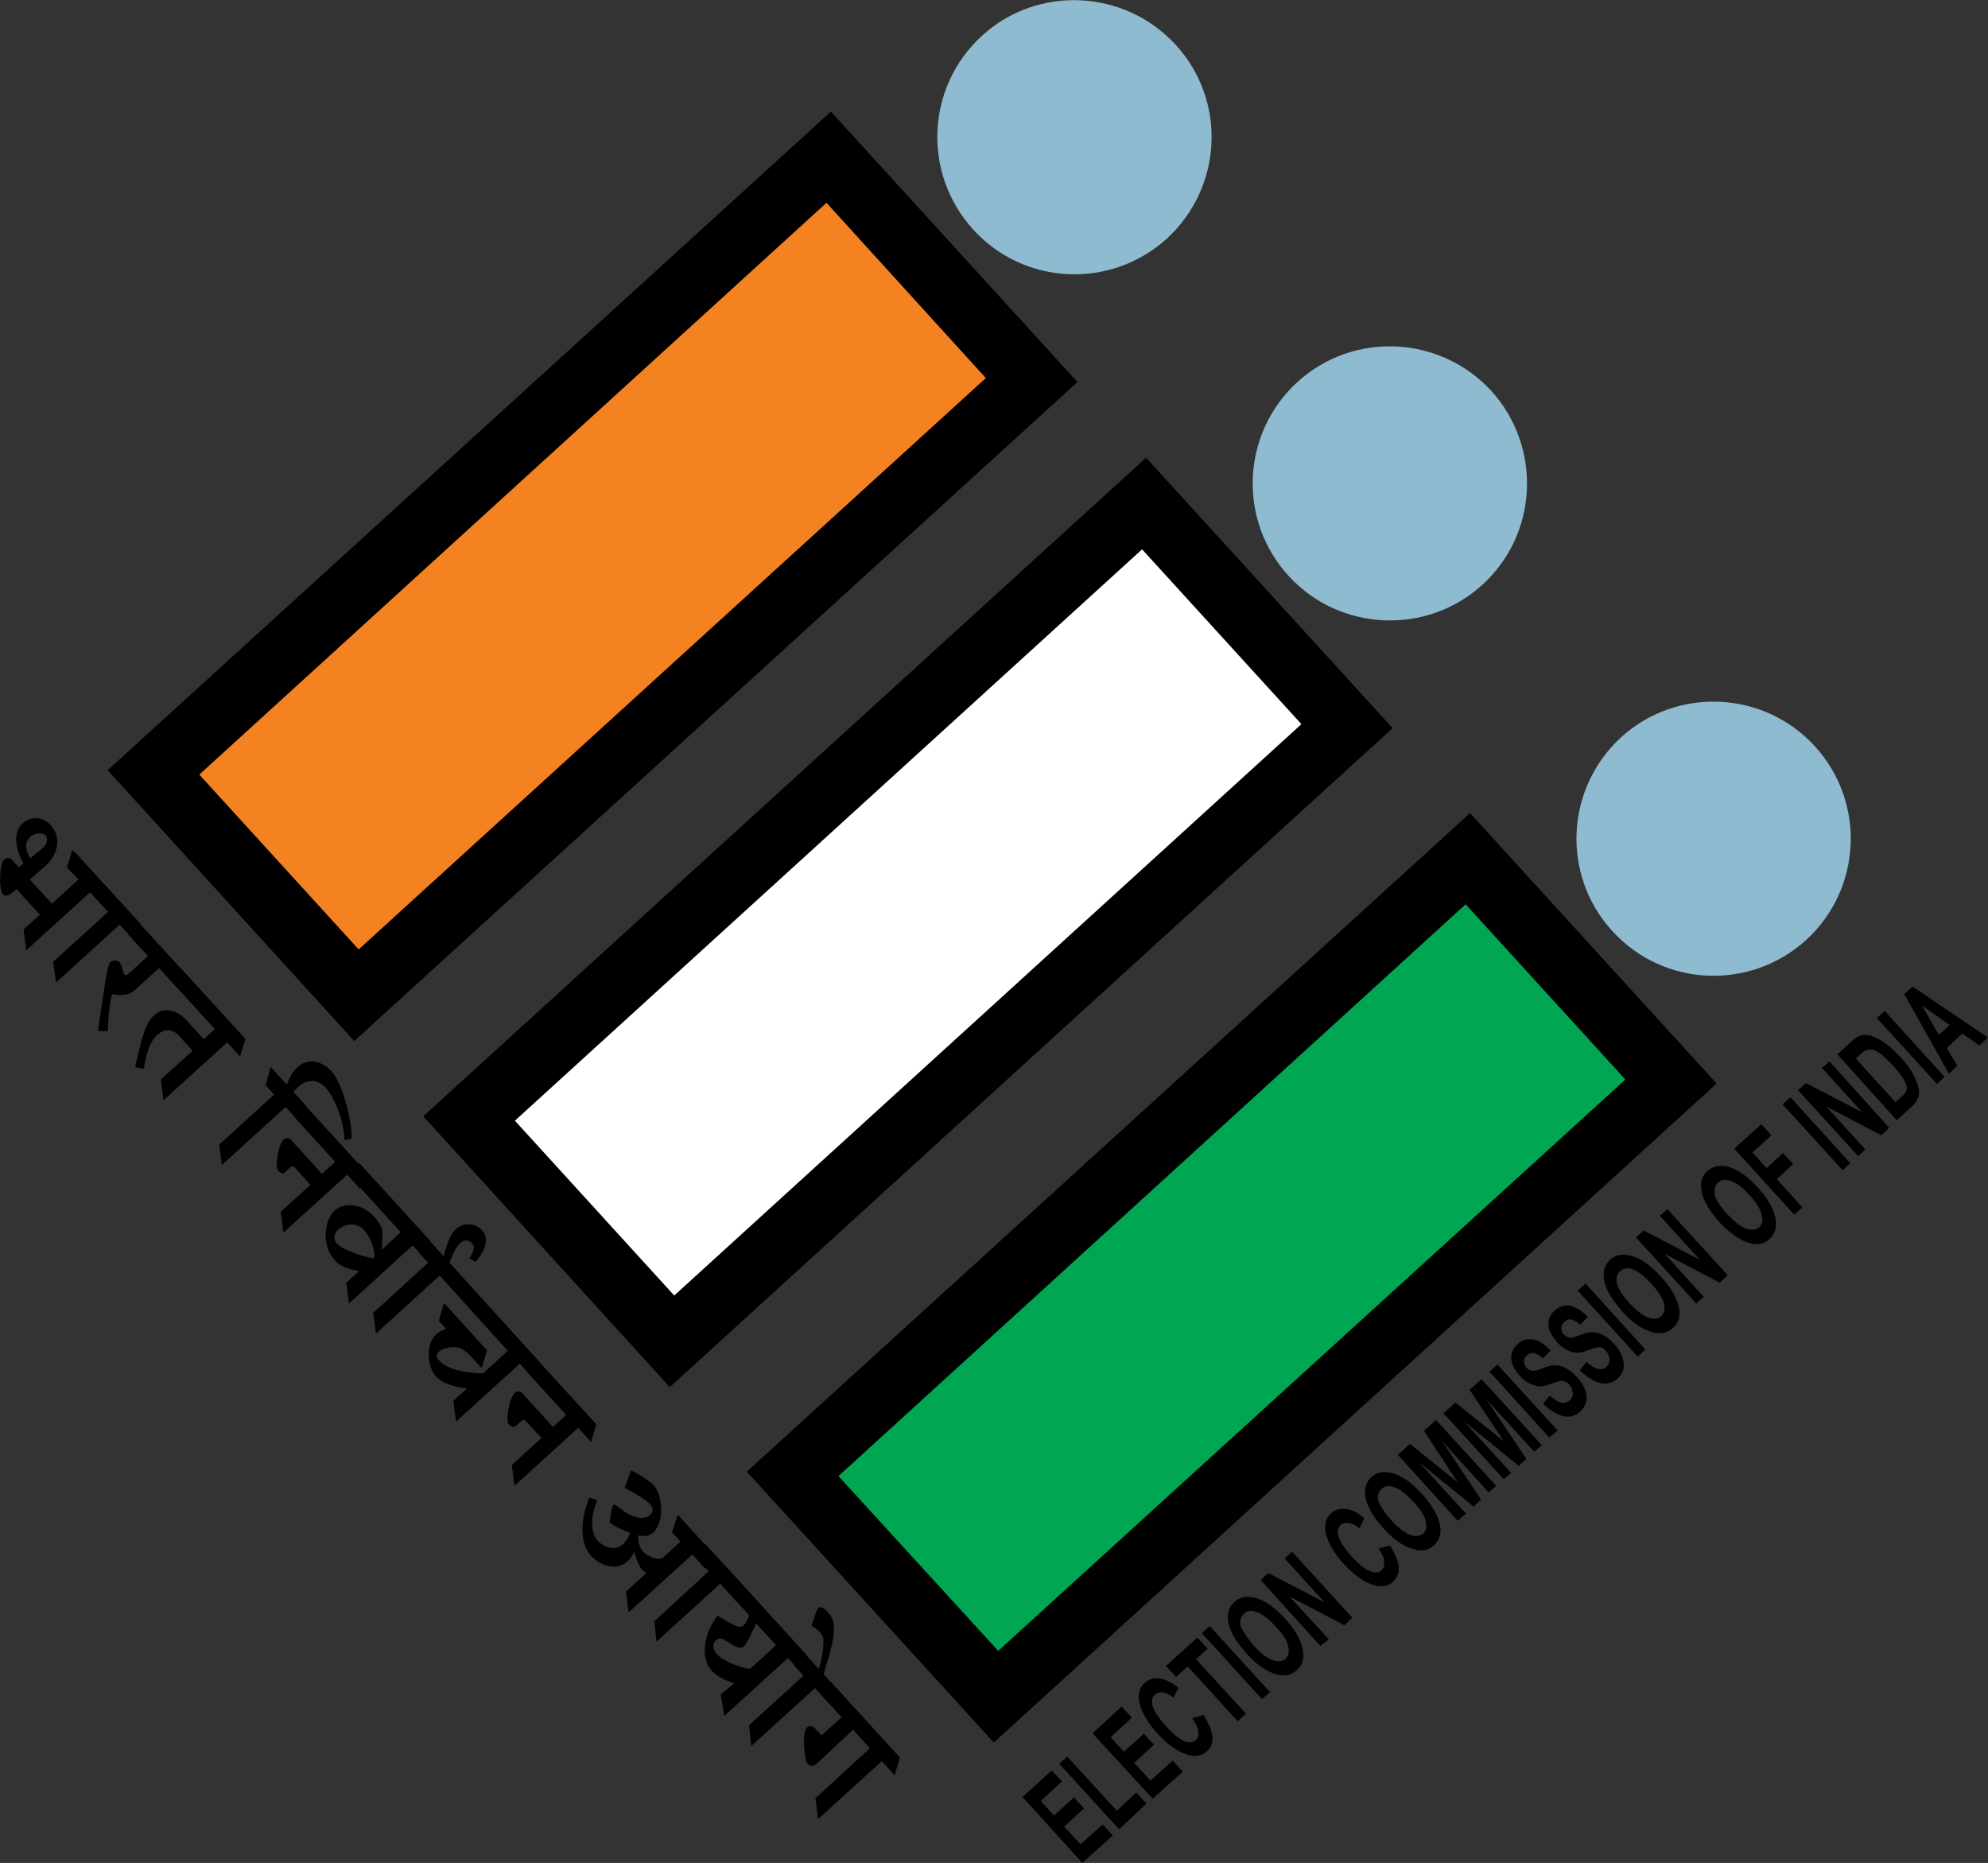
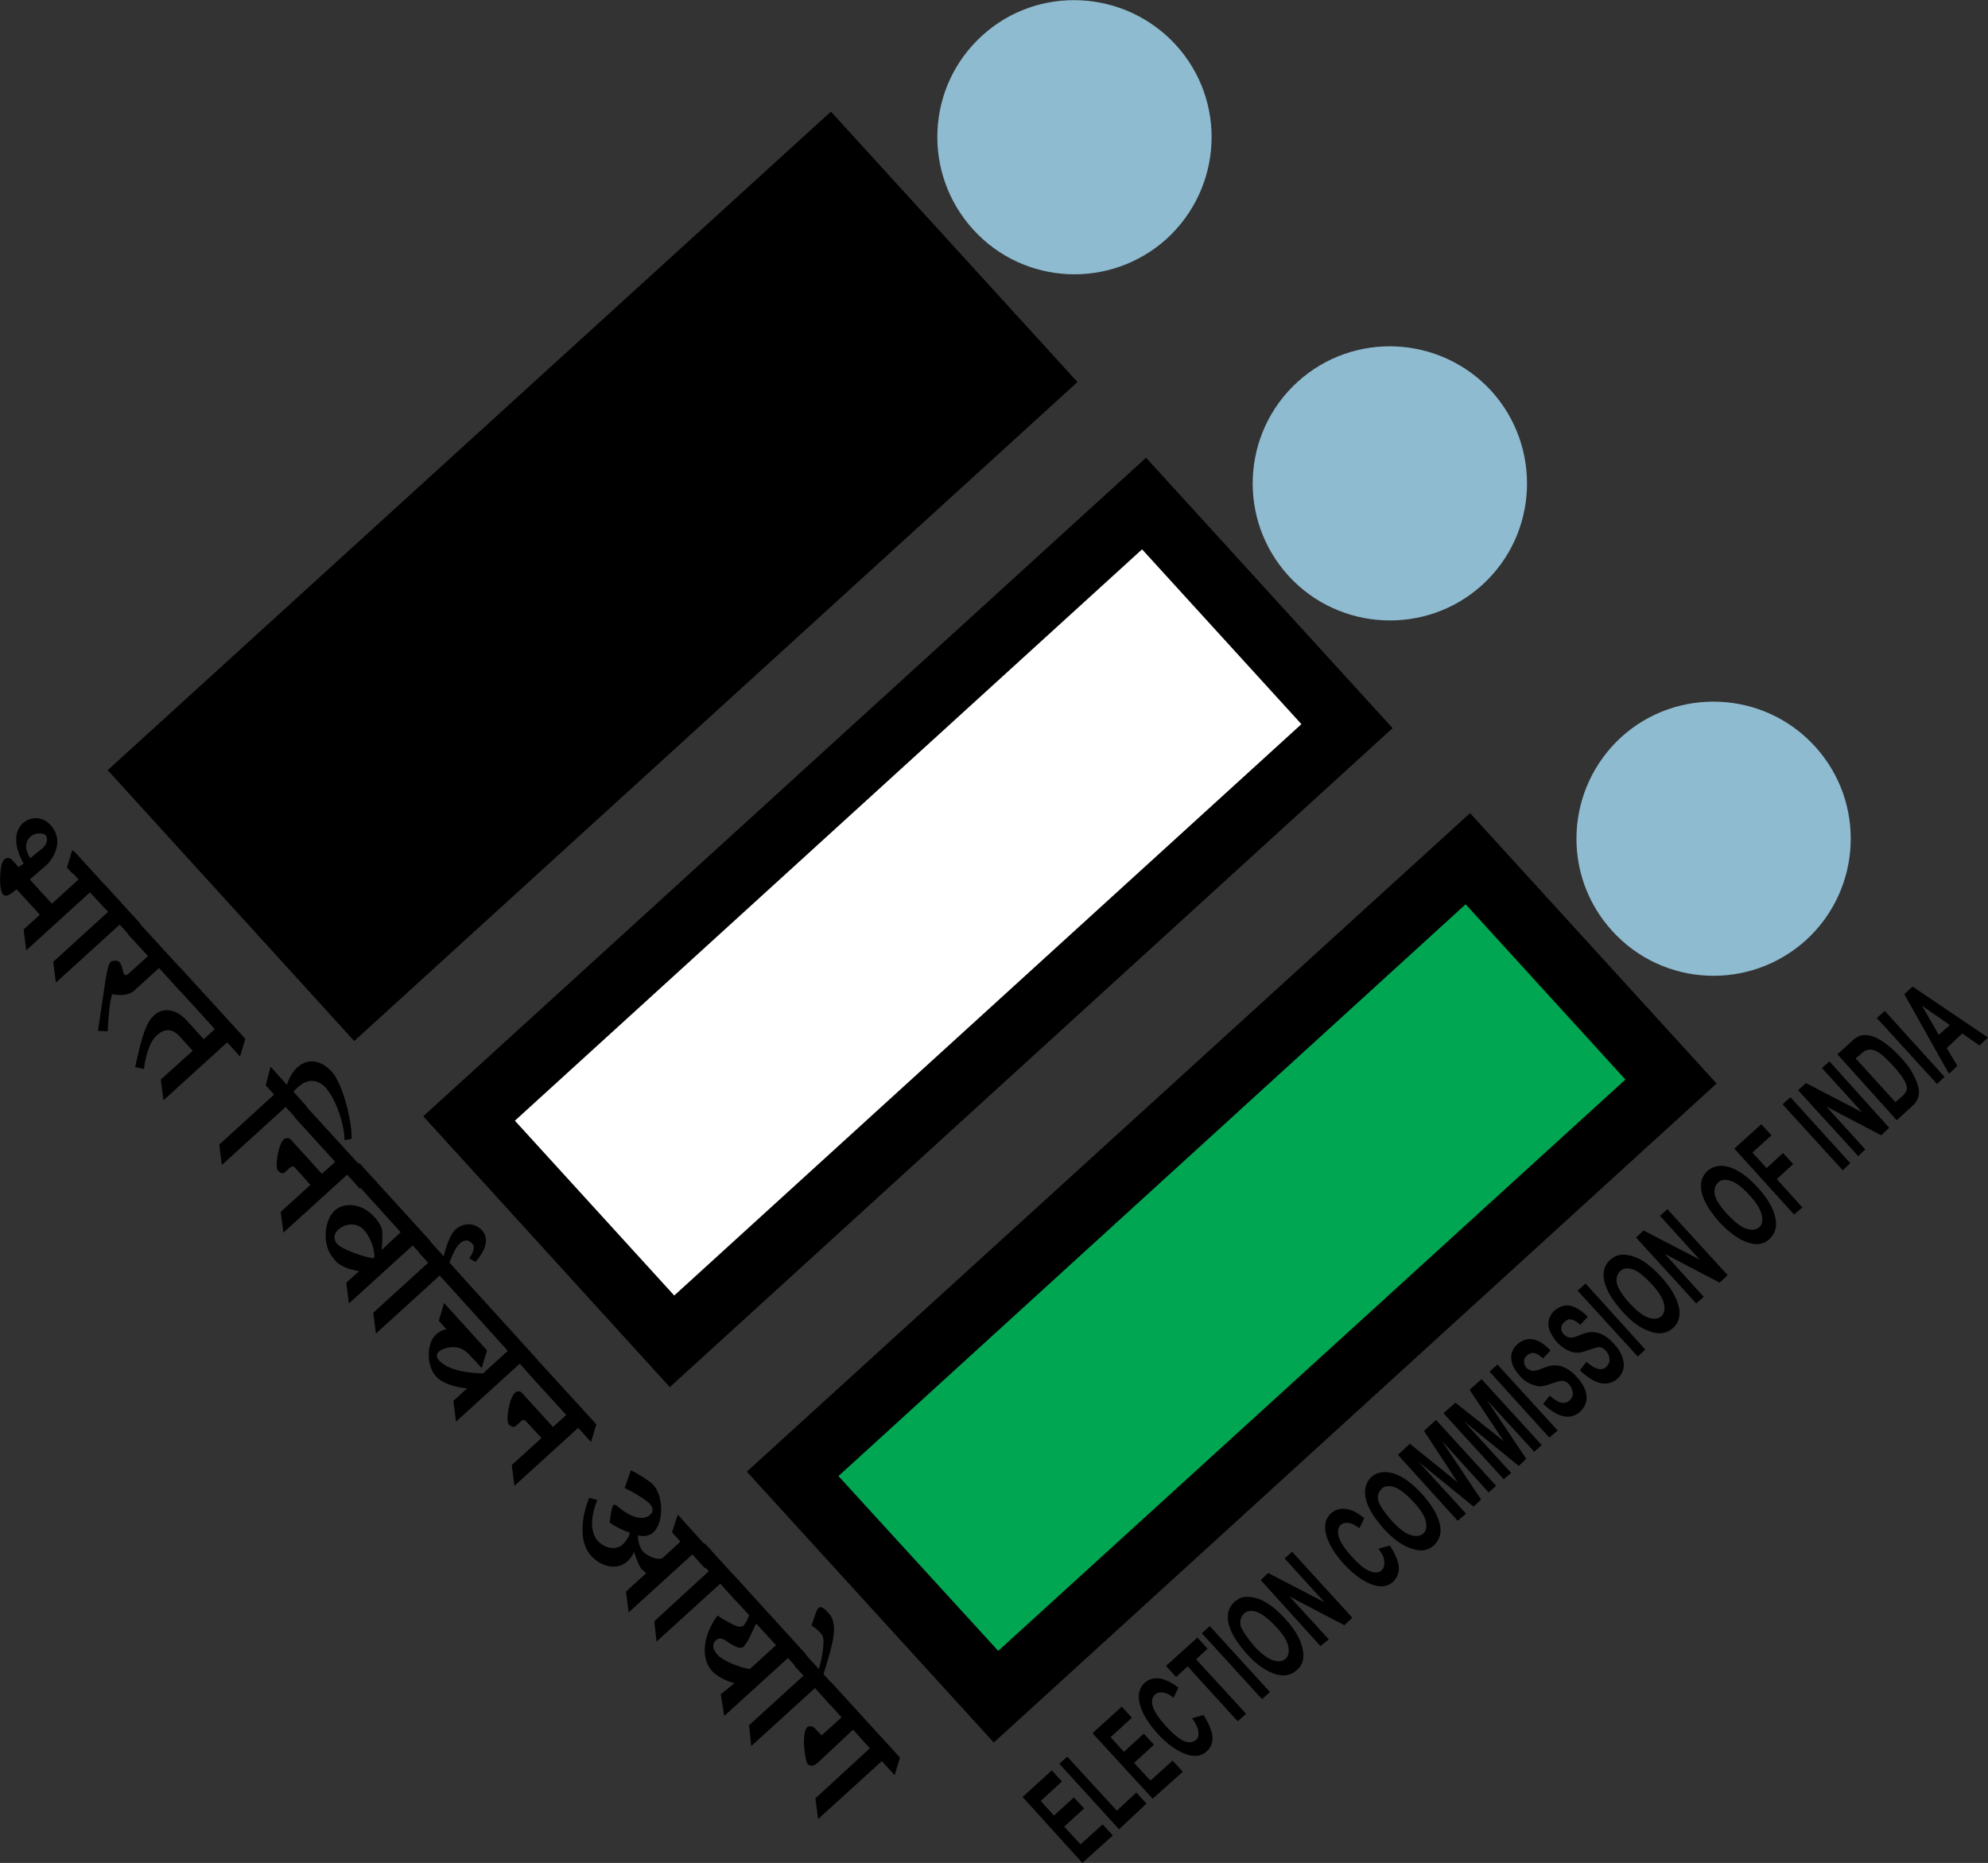
<svg xmlns="http://www.w3.org/2000/svg" version="1.1" id="Layer_1" x="0px" y="0px" style="enable-background:new 0 0 512 512;" xml:space="preserve" viewBox="31.17 46.18 449.15 420.93">
  <rect x="31.17" y="46.18" width="449.15" height="420.93" fill="#333333" stroke="none" />
  <style type="text/css">
	.st0{fill-rule:evenodd;clip-rule:evenodd;}
	.st1{fill-rule:evenodd;clip-rule:evenodd;fill:#F58220;}
	.st2{fill-rule:evenodd;clip-rule:evenodd;fill:#8EBBD0;}
	.st3{fill-rule:evenodd;clip-rule:evenodd;fill:#FFFFFF;}
	.st4{fill-rule:evenodd;clip-rule:evenodd;fill:#00A651;}
</style>
  <g>
    <polygon class="st0" points="218.9,71.4 274.6,132.5 111.2,281.4 55.5,220.2 218.9,71.4  " />
-     <polygon class="st1" points="217.9,92 253.9,131.6 112.2,260.7 76.2,221.2 217.9,92  " />
    <path class="st2" d="M296.8,56.3c11.6,12.7,10.6,32.2-2,43.8c-12.7,11.5-32.3,10.6-43.8-2.1c-11.5-12.7-10.6-32.3,2.1-43.8   C265.6,42.8,285.2,43.7,296.8,56.3L296.8,56.3z" />
    <polygon class="st0" points="290.1,149.6 345.8,210.7 182.5,359.6 126.8,298.4 290.1,149.6  " />
    <polygon class="st3" points="289.2,170.3 325.2,209.8 183.5,338.9 147.5,299.4 289.2,170.3  " />
    <path class="st2" d="M368.1,134.5c11.5,12.7,10.6,32.3-2,43.8c-12.6,11.5-32.3,10.6-43.8-2c-11.6-12.7-10.6-32.3,2-43.8   C336.9,121,356.5,121.9,368.1,134.5L368.1,134.5z" />
    <polygon class="st0" points="363.3,229.9 419,291 255.7,439.9 199.9,378.7 363.3,229.9  " />
    <polygon class="st4" points="362.3,250.5 398.4,290.1 256.7,419.2 220.6,379.7 362.3,250.5  " />
    <path class="st2" d="M441.2,214.8c11.6,12.7,10.6,32.3-2,43.8c-12.7,11.5-32.3,10.6-43.8-2.1c-11.5-12.6-10.6-32.2,2.1-43.8   C410.1,201.3,429.7,202.2,441.2,214.8L441.2,214.8z" />
    <path d="M275.7,467.1l-13.5-14.9l6.6-6l2.3,2.5l-4.8,4.4l3,3.3l4.5-4.1l2.3,2.5l-4.5,4.1l3.7,4l5-4.5l2.3,2.5L275.7,467.1   L275.7,467.1z M284,459.5l-13.5-14.8l1.8-1.6l11.2,12.2l4.4-4.1l2.3,2.5L284,459.5L284,459.5z M291.6,452.6L278,437.8l6.6-6   l2.3,2.5l-4.8,4.4l3,3.3l4.5-4.1l2.3,2.5l-4.5,4.1l3.7,4l5-4.5l2.3,2.5L291.6,452.6L291.6,452.6z M300.5,434.4l2.6-0.7   c1.2,1.9,1.9,3.6,2,4.9c0.1,1.3-0.3,2.4-1.3,3.3c-1.2,1.1-2.7,1.3-4.5,0.7c-2.1-0.7-4.3-2.2-6.5-4.6c-2.3-2.5-3.7-4.9-4.2-7.1   c-0.4-1.9,0-3.4,1.2-4.5c1-0.9,2.3-1.2,3.8-0.9c1.1,0.3,2.4,0.9,3.8,2l-1.1,2.3c-0.8-0.7-1.6-1.1-2.4-1.2c-0.7-0.1-1.3,0-1.8,0.5   c-0.7,0.6-0.8,1.5-0.5,2.6c0.3,1.1,1.3,2.6,2.9,4.4c1.7,1.9,3.1,3,4.2,3.5c1.1,0.4,2,0.3,2.7-0.3c0.5-0.4,0.6-1.1,0.5-1.9   C301.9,436.7,301.4,435.7,300.5,434.4L300.5,434.4z M310.8,435.1l-11.3-12.4l-2.6,2.4l-2.3-2.5l7.1-6.4l2.3,2.5l-2.6,2.4l11.3,12.3   L310.8,435.1L310.8,435.1z M316.3,430.1l-13.6-14.9l1.8-1.6l13.6,14.9L316.3,430.1L316.3,430.1z M312.8,419.8   c-1.6-1.8-2.7-3.4-3.4-4.9c-0.7-1.5-0.9-2.8-0.8-3.9c0.1-1.1,0.6-2.1,1.5-2.9c1.3-1.2,2.9-1.4,5-0.8c2,0.6,4.1,2.1,6.4,4.6   c2.3,2.5,3.6,4.8,4,7c0.4,1.9,0,3.5-1.3,4.6c-1.3,1.2-2.8,1.5-4.7,1C317.2,423.8,315,422.3,312.8,419.8L312.8,419.8z M314.5,418.1   c1.6,1.7,3,2.8,4.2,3.2c1.2,0.4,2.2,0.3,2.9-0.3c0.7-0.7,0.9-1.6,0.6-2.9c-0.3-1.3-1.2-2.8-2.9-4.5c-1.6-1.7-3-2.8-4.2-3.2   c-1.2-0.4-2.2-0.3-2.9,0.4c-0.7,0.7-1,1.7-0.7,2.9C312,414.8,313,416.3,314.5,418.1L314.5,418.1z M329.5,418.1L316,403.2l1.7-1.6   l12.7,6.6l-9-9.9l1.7-1.5l13.6,14.9l-1.8,1.7l-12.4-6.5l8.9,9.7L329.5,418.1L329.5,418.1z M342.6,396.1l2.6-0.7   c1.2,1.9,1.9,3.5,2,4.9c0.1,1.3-0.4,2.4-1.3,3.3c-1.1,1-2.6,1.3-4.5,0.7c-2.1-0.7-4.2-2.2-6.5-4.6c-2.3-2.5-3.7-4.9-4.2-7.1   c-0.4-1.9,0-3.4,1.2-4.5c1-0.9,2.3-1.2,3.8-0.9c1.1,0.2,2.3,0.9,3.7,2l-1.1,2.3c-0.9-0.7-1.6-1.1-2.4-1.2c-0.7-0.1-1.3,0-1.8,0.4   c-0.6,0.6-0.8,1.5-0.5,2.6c0.3,1.2,1.3,2.7,2.9,4.5c1.7,1.9,3.1,3,4.2,3.4c1.1,0.4,2,0.4,2.6-0.2c0.5-0.5,0.7-1.1,0.6-1.9   C344,398.4,343.5,397.3,342.6,396.1L342.6,396.1z M343.8,391.6c-1.6-1.8-2.7-3.4-3.4-4.9c-0.7-1.5-0.9-2.8-0.8-3.9   c0.1-1.1,0.6-2.1,1.4-2.9c1.3-1.1,2.9-1.4,5-0.8c2,0.6,4.1,2.1,6.4,4.6c2.3,2.5,3.6,4.8,4.1,7c0.4,1.9-0.1,3.4-1.3,4.6   c-1.3,1.2-2.9,1.5-4.7,0.9C348.2,395.6,346,394,343.8,391.6L343.8,391.6z M345.6,389.8c1.6,1.7,3,2.8,4.2,3.2   c1.2,0.4,2.2,0.3,2.9-0.3c0.7-0.6,0.9-1.6,0.6-2.8c-0.3-1.3-1.3-2.8-2.9-4.5c-1.6-1.7-3-2.8-4.2-3.2c-1.2-0.4-2.2-0.3-2.9,0.4   c-0.7,0.7-1,1.6-0.7,2.8C343,386.5,344,388,345.6,389.8L345.6,389.8z M360.5,389.8L347,374.9l2.7-2.5l10.8,8.7l-7.6-11.6l2.7-2.5   l13.6,14.9l-1.7,1.5l-10.6-11.7l8.9,13.3l-1.7,1.6l-12.4-10.1l10.7,11.7L360.5,389.8L360.5,389.8z M370.9,380.4l-13.6-14.9l2.7-2.4   l10.9,8.7l-7.7-11.6l2.7-2.4l13.6,14.9l-1.7,1.5l-10.7-11.7l8.9,13.3l-1.7,1.6l-12.4-10.1l10.7,11.7L370.9,380.4L370.9,380.4z    M381.2,371l-13.5-14.9l1.8-1.6l13.6,14.9L381.2,371L381.2,371z M379.8,363.4l1.5-1.9c1.9,1.8,3.4,2.1,4.5,1.1   c0.5-0.5,0.8-1.1,0.7-1.7c-0.1-0.7-0.3-1.3-0.8-1.9c-0.3-0.3-0.6-0.6-1-0.7c-0.3-0.1-0.7-0.2-1-0.1c-0.4,0.1-1.1,0.3-2.3,0.7   c-1.1,0.4-1.9,0.6-2.6,0.5c-0.7-0.1-1.4-0.3-2.2-0.7c-0.8-0.4-1.5-1-2.1-1.7c-0.7-0.8-1.3-1.7-1.6-2.5c-0.3-0.9-0.4-1.7-0.2-2.5   c0.2-0.8,0.6-1.5,1.3-2.1c1-0.9,2.2-1.3,3.5-1.1c1.3,0.2,2.6,1.1,4,2.5l-1.7,1.8c-0.8-0.7-1.5-1.1-2-1.2c-0.6-0.1-1.1,0.1-1.6,0.5   c-0.5,0.4-0.7,0.9-0.7,1.4c0,0.5,0.2,1,0.5,1.4c0.4,0.4,0.8,0.6,1.3,0.7c0.5,0.1,1.3-0.1,2.5-0.6c1.2-0.5,2.2-0.7,3-0.6   c0.8,0,1.6,0.3,2.3,0.7c0.8,0.4,1.6,1.1,2.4,2c1.2,1.3,1.9,2.6,2.1,4c0.2,1.4-0.3,2.7-1.5,3.8C385.9,367.1,383.2,366.5,379.8,363.4   L379.8,363.4z M388.1,355.8l1.5-1.9c1.9,1.7,3.5,2.1,4.5,1.1c0.5-0.5,0.8-1.1,0.7-1.7c0-0.7-0.3-1.3-0.8-1.9   c-0.3-0.3-0.6-0.6-0.9-0.7c-0.4-0.1-0.7-0.2-1-0.1c-0.4,0.1-1.1,0.3-2.3,0.7c-1,0.4-1.9,0.6-2.6,0.5c-0.7,0-1.4-0.3-2.2-0.7   c-0.8-0.4-1.4-1-2.1-1.7c-0.7-0.8-1.2-1.7-1.6-2.5c-0.3-0.9-0.4-1.8-0.2-2.5c0.2-0.7,0.6-1.5,1.3-2.1c1-0.9,2.2-1.3,3.5-1.1   c1.3,0.3,2.6,1.1,4,2.5l-1.7,1.8c-0.8-0.7-1.5-1.1-2.1-1.2c-0.5-0.1-1,0.1-1.5,0.6c-0.5,0.4-0.7,0.9-0.7,1.4c0,0.5,0.2,1,0.6,1.4   c0.4,0.4,0.8,0.6,1.3,0.7c0.5,0.1,1.3-0.1,2.4-0.6c1.2-0.5,2.2-0.7,3-0.6c0.8,0,1.6,0.3,2.3,0.7c0.8,0.4,1.6,1.1,2.4,2   c1.2,1.3,1.9,2.7,2.1,4.1c0.2,1.4-0.3,2.7-1.5,3.8C394.2,359.6,391.5,359,388.1,355.8L388.1,355.8z M401.2,352.7l-13.6-14.9   l1.8-1.6l13.5,14.9L401.2,352.7L401.2,352.7z M397.7,342.5c-1.6-1.8-2.7-3.4-3.4-4.9c-0.7-1.5-0.9-2.8-0.8-3.9   c0.1-1.1,0.6-2.1,1.5-2.9c1.3-1.2,2.9-1.4,5-0.8c2,0.6,4.1,2.1,6.4,4.6c2.3,2.5,3.6,4.8,4.1,7c0.4,1.9-0.1,3.5-1.3,4.6   c-1.3,1.2-2.9,1.5-4.7,1C402.1,346.5,399.9,345,397.7,342.5L397.7,342.5z M399.4,340.7c1.6,1.7,3,2.8,4.2,3.2   c1.2,0.4,2.2,0.3,2.9-0.3c0.7-0.7,0.9-1.6,0.6-2.9c-0.3-1.3-1.3-2.8-2.9-4.5c-1.6-1.7-2.9-2.8-4.1-3.2c-1.2-0.4-2.2-0.3-2.9,0.4   c-0.7,0.7-1,1.7-0.7,2.9C396.9,337.5,397.8,339,399.4,340.7L399.4,340.7z M414.4,340.7l-13.6-14.9l1.7-1.6l12.7,6.6l-9-9.9l1.7-1.5   l13.6,14.9l-1.8,1.7l-12.4-6.5l8.8,9.7L414.4,340.7L414.4,340.7z M419.7,322.4c-1.6-1.8-2.7-3.4-3.4-4.9c-0.7-1.5-0.9-2.8-0.8-3.9   c0.1-1.1,0.6-2.1,1.5-2.9c1.3-1.1,2.9-1.4,4.9-0.8c2,0.6,4.1,2.1,6.4,4.6c2.3,2.5,3.6,4.8,4,7c0.4,1.9-0.1,3.4-1.3,4.6   c-1.3,1.2-2.8,1.5-4.7,0.9C424.2,326.4,422,324.8,419.7,322.4L419.7,322.4z M421.5,320.6c1.6,1.7,3,2.8,4.2,3.2   c1.2,0.4,2.2,0.3,2.9-0.3c0.7-0.6,0.9-1.6,0.6-2.8c-0.3-1.3-1.2-2.8-2.8-4.5c-1.6-1.8-3-2.8-4.2-3.2c-1.2-0.4-2.2-0.3-2.9,0.4   c-0.7,0.7-0.9,1.6-0.7,2.8C418.9,317.4,419.9,318.9,421.5,320.6L421.5,320.6z M436.5,320.6l-13.5-14.9l6.1-5.5l2.3,2.5l-4.3,3.9   l3.2,3.5l3.7-3.4l2.3,2.5l-3.7,3.4l5.8,6.4L436.5,320.6L436.5,320.6z M447.5,310.6l-13.6-14.9l1.8-1.6l13.5,14.9L447.5,310.6   L447.5,310.6z M451,307.4l-13.6-14.9l1.8-1.6l12.7,6.6l-9.1-10l1.7-1.5L458,301l-1.8,1.7l-12.4-6.5l8.8,9.7L451,307.4L451,307.4z    M446.3,284.4l3.3-3c0.8-0.8,1.6-1.2,2.2-1.3c0.6-0.1,1.4-0.1,2.3,0.2c0.9,0.3,1.9,0.8,3,1.6c1.1,0.8,2.3,1.9,3.6,3.3   c1.2,1.3,2.1,2.5,2.7,3.7c0.6,1.1,1,2.1,1.2,3c0.2,0.8,0.2,1.6-0.1,2.3c-0.2,0.7-0.7,1.4-1.4,2l-3.4,3.1L446.3,284.4L446.3,284.4z    M450.4,285.3l9,9.9l1.4-1.2c0.6-0.5,0.9-1,1.1-1.3c0.1-0.4,0.1-0.8,0-1.3c-0.1-0.4-0.4-1-0.9-1.8c-0.5-0.7-1.2-1.6-2.2-2.7   c-1-1.1-1.9-1.9-2.6-2.5c-0.7-0.5-1.3-0.9-1.9-1c-0.6-0.1-1.1-0.1-1.5,0.1c-0.4,0.1-0.9,0.5-1.6,1.2L450.4,285.3L450.4,285.3z    M468.8,291.1l-13.6-14.9l1.8-1.6l13.5,14.9L468.8,291.1L468.8,291.1z M480.3,280.6l-1.9,1.8l-3.9-2.7L471,283l2.4,4l-1.9,1.8   l-10.1-18l1.9-1.7L480.3,280.6L480.3,280.6z M471.7,277.8l-6.3-4.4l3.8,6.6L471.7,277.8L471.7,277.8z" />
-     <path d="M47.6,243.6l1.2-4l-1.3-1.4l-1.2,4L47.6,243.6L47.6,243.6z M43.2,250.7l-5.3-5.8l3.6-3.1c1.9-1.7,4.2-5.8,1.1-9.2   c-1.9-2.1-4.6-1.9-6.3-0.4c-1.8,1.7-2.2,4.8,0.2,9.1l-1.1,0.8l-1.5-1.6c-0.6-0.7-1.4-0.5-1.8-0.1c-1.1,1-1.2,6.8-0.3,7.8   c0.6,0.7,1.4,0.4,3.1-1.1l5.5,6L43.2,250.7L43.2,250.7z M40.7,237.9l-2.7,2.2c-1.3-2.1-1.2-3.7,0.1-4.9c1-0.9,2.8-0.9,3.4-0.3   C41.9,235.5,42.1,236.7,40.7,237.9L40.7,237.9z M37.1,260.9l14.4-13.1l3.5,3.8l1.2-4l-8.2-9l-1.2,4l2.1,2.3l-12.4,11.3L37.1,260.9   L37.1,260.9z M43.8,268.2l14.4-13.1l3.5,3.8l1.2-4l-8.2-9l-1.2,4l2.1,2.3l-12.4,11.3L43.8,268.2L43.8,268.2z M60.1,257.3l4.5,4.9   l-4.4,4c-0.4,0.3-0.7,0.4-0.9,0.2c-0.5-0.6-0.4-2-1.2-2.9c-0.4-0.4-1.6-0.3-1.9,0c-0.5,0.5-0.8,1.8-1.2,4.2l-1.7,11.4l2.2,0.1   c0.2-4.2,0.5-6.7,1-8.4c1.8,0.4,3.8,0.3,5-0.8l5.6-5.1l4.9,5.4l1.2-4l-11.9-13L60.1,257.3L60.1,257.3z M79.7,278.7l-2.5,2.3   l-3.8-4.2c-2.7-3-5.7-2.8-7.3-1.3c-2,1.8-2.8,4.6-4.4,11.8l2,0.4c0.4-3.3,1.4-6.2,2.8-7.5c1.6-1.5,3.4-1.9,5.3,0.2l2.9,3.2   l-7.2,6.5l0.6,4.7l14.4-13.1l2.9,3.2l1.2-4l-14.8-16.2l-1.2,4L79.7,278.7L79.7,278.7z M91.2,291.4l1.9,2.1l-12.4,11.3l0.6,4.6   l14.4-13.1l3.5,3.8l1.2-4l-2.9-3.2c0.2-0.4,0.6-0.7,0.9-1c2-1.9,4.4-2.1,6.4,0.1c2.1,2.3,4.2,8,4.2,11.8l1.6-0.3   c0.2-3.5-1.9-12.3-4.4-15.1c-2.4-2.7-5.5-3.2-7.8-1.1c-1.2,1.1-2,2.6-2.4,4l-3.7-4.1L91.2,291.4L91.2,291.4z M101.3,313.9l-6.7,6.1   l0.6,4.7l14.4-13.1l2.9,3.2l1.2-4l-14.8-16.2l-1.2,4l9.2,10.1l-3,2.7l-7-7.7c-0.4-0.5-1.2-0.4-1.6-0.1c-1.3,1.2-2.1,6.4-1.3,7.1   c0.6,0.6,1.1,0.8,1.6,0.3l1.1-1c0.4-0.4,0.9-0.3,1.1,0L101.3,313.9L101.3,313.9z M112.3,333.4l-2.9,2.6l0.6,4.7l14.4-13.1l2.9,3.1   l1.2-4l-16.2-17.8l-1.2,4l10.6,11.7l-4.3,4c0.2-1.8,0.2-3.7,0.1-4.5c-0.1-0.8-1-2.2-1.8-3c-2.7-3-6.7-3.4-8.9-1.4   c-2.5,2.3-2.9,8-0.2,10.9C107.6,332.1,109.5,332.9,112.3,333.4L112.3,333.4z M107.3,327.2c-0.8-0.9-0.8-2.2,0.3-3.2   c1.7-1.5,4.3-1.6,5.8,0.1c1.4,1.6,2.3,3.8,2.4,6.1l-0.4,0.3C112.8,330,108.5,328.5,107.3,327.2L107.3,327.2z M116.1,347.5   l14.4-13.1l3.5,3.8l1.2-4l-8.2-9l-1.2,4l2.1,2.3l-12.4,11.3L116.1,347.5L116.1,347.5z M131.3,330.5l1.3,1.4c0.6-2,1.7-4.1,2.4-4.7   c1.1-1,2-1,2.9,0c0.6,0.7,0.4,1.6-0.7,3.3l1.4,0.8c3-3.5,2.7-5.7,1.5-7.1c-1.5-1.7-4.1-1.9-5.9-0.3   C132.8,325,131.8,328.3,131.3,330.5L131.3,330.5z M136.7,359.9l-3.1,2.8l0.6,4.7l14.4-13.1l2.9,3.2l1.2-4l-18.8-20.7l-1.2,4   l13.2,14.6l-5.6,5.1c-4.7-0.1-8.2-1.1-9.9-2.9c-0.7-0.7-0.7-1.4-0.1-2c1.1-1,3.5-1.3,4.8-0.8c0.9,0.3,1.9,1.2,2.7,2.1l2.2,2.4   l1.2-4l-9.7-10.7l-1.2,4l1.7,1.9c-0.8,0.2-1.6,0.5-2.4,1.3c-2,1.8-2.2,6.9,0.1,9.4C130.8,358.5,133.5,359.6,136.7,359.9   L136.7,359.9z M153.5,371.1l-6.7,6.1l0.6,4.7l14.4-13.1l2.9,3.2l1.2-4l-14.8-16.2l-1.2,4l9.2,10.1l-3,2.7l-7-7.7   c-0.4-0.5-1.2-0.4-1.6,0c-1.3,1.1-2.1,6.3-1.4,7.1c0.6,0.6,1.2,0.8,1.7,0.3l1.1-1c0.4-0.4,0.8-0.3,1.1,0L153.5,371.1L153.5,371.1z    M166.1,385.1l-1.8-0.5c-2.1,5.1-2.1,10.4,0.4,13.1c2.6,2.8,6.2,3.2,8.3,1.2c0.5-0.5,1.1-1.2,1.4-2h0.1c0.1,0.9,1.2,3.3,1.5,3.7   c0.4,0.4,0.8,0.8,1.2,1l-4.6,4.2l0.6,4.7l14.4-13.1l2.9,3.2l1.2-4l-7.4-8.2l-1.3,4l1.9,2.1l-3.9,3.6c-0.8,0.8-3.4-0.1-4.6-1.4   c-0.6-0.7-1.1-2.1-1.1-3.6c1.7,0.4,2.7,0,3.5-0.7c2.3-2.1,2.4-8.1-0.1-10.8c-0.8-0.8-3.4-2.5-5-3.2l-1.4,4c2.7,1.3,5.1,2.9,5.7,3.6   c0.7,0.8,0.9,1.6,0.1,2.4c-1.4,1.3-4,1-7.2-1.7c-0.7-0.6-1-0.6-1.2-0.4c-0.2,0.2-0.7,2.5-0.8,3.9c1.4,1,3.3,1.9,4.6,2.3   c-0.2,0.8-0.8,1.9-1.7,2.7c-1.5,1.3-4,0.9-5.7-1C164.6,392.3,164.5,389.2,166.1,385.1L166.1,385.1z M179.5,417.1l14.4-13.1l3.5,3.9   l1.2-4l-8.2-9l-1.2,4l2.1,2.3l-12.3,11.3L179.5,417.1L179.5,417.1z M197.1,426.5L194,429l0.8,4.9l14.4-13.1l2.9,3.2l1.2-4   L197,402.1l-1.2,4l4.6,5c-0.3,1.1-0.9,2.1-1.3,2.4c-0.3,0.3-1,0.3-1.5,0.1c-0.9-0.3-3.4-1.7-4.3-2.4c-3.4,4.5-3.8,9.8-1.3,12.5   C193,424.9,195.2,426,197.1,426.5L197.1,426.5z M206.5,417.9l-5.9,5.4c-2.3-0.3-6.1-1.9-7.2-3.1c-1.4-1.5-1.3-2.6-0.5-3.4   c0.7-0.6,1.4-0.5,2.4,0.2c2.4,1.6,3.3,1.8,3.9,1.2c0.6-0.5,1.8-2.9,2.8-5.2L206.5,417.9L206.5,417.9z M200.9,440.7l14.4-13.1   l3.5,3.9l1.2-4l-8.2-9l-1.2,4l2.1,2.3L200.4,436L200.9,440.7L200.9,440.7z M215.9,424.4l1.2,0.5c1.4-4.7,2.5-8,2.5-10.6   c0-2.2-0.8-3.2-1.3-3.7c-0.7-0.8-1.6-1.7-2.2-1.1c-0.4,0.4-0.5,0.8-1.6,4c0.6,0.3,1.4,0.9,2,1.6c0.6,0.6,0.8,1.4,0.7,2.3   C217.2,419,216.9,420.8,215.9,424.4L215.9,424.4z M223.9,437l3.8,4.2l-12.3,11.3l0.6,4.7l14.4-13.1l2.9,3.2l1.2-4l-15.7-17.2   l-1.2,4l3.7,4.1l-4.5,4.1l-1.6-1.7c-0.4-0.4-1.3-0.5-1.6-0.2c-1.5,1.3-0.5,7.8,0,8.3c0.7,0.7,1.4,0.6,2.4-0.3L223.9,437L223.9,437z   " />
+     <path d="M47.6,243.6l1.2-4l-1.3-1.4l-1.2,4L47.6,243.6L47.6,243.6z M43.2,250.7l-5.3-5.8l3.6-3.1c1.9-1.7,4.2-5.8,1.1-9.2   c-1.9-2.1-4.6-1.9-6.3-0.4c-1.8,1.7-2.2,4.8,0.2,9.1l-1.1,0.8l-1.5-1.6c-0.6-0.7-1.4-0.5-1.8-0.1c-1.1,1-1.2,6.8-0.3,7.8   c0.6,0.7,1.4,0.4,3.1-1.1l5.5,6L43.2,250.7L43.2,250.7z M40.7,237.9l-2.7,2.2c-1.3-2.1-1.2-3.7,0.1-4.9c1-0.9,2.8-0.9,3.4-0.3   C41.9,235.5,42.1,236.7,40.7,237.9L40.7,237.9z M37.1,260.9l14.4-13.1l3.5,3.8l1.2-4l-8.2-9l-1.2,4l2.1,2.3l-12.4,11.3L37.1,260.9   L37.1,260.9z M43.8,268.2l14.4-13.1l3.5,3.8l1.2-4l-8.2-9l-1.2,4l2.1,2.3l-12.4,11.3L43.8,268.2L43.8,268.2z M60.1,257.3l4.5,4.9   l-4.4,4c-0.4,0.3-0.7,0.4-0.9,0.2c-0.5-0.6-0.4-2-1.2-2.9c-0.4-0.4-1.6-0.3-1.9,0c-0.5,0.5-0.8,1.8-1.2,4.2l-1.7,11.4l2.2,0.1   c0.2-4.2,0.5-6.7,1-8.4c1.8,0.4,3.8,0.3,5-0.8l5.6-5.1l4.9,5.4l1.2-4l-11.9-13L60.1,257.3L60.1,257.3z M79.7,278.7l-2.5,2.3   l-3.8-4.2c-2.7-3-5.7-2.8-7.3-1.3c-2,1.8-2.8,4.6-4.4,11.8l2,0.4c0.4-3.3,1.4-6.2,2.8-7.5c1.6-1.5,3.4-1.9,5.3,0.2l2.9,3.2   l-7.2,6.5l0.6,4.7l14.4-13.1l2.9,3.2l1.2-4l-14.8-16.2l-1.2,4L79.7,278.7L79.7,278.7z M91.2,291.4l1.9,2.1l-12.4,11.3l0.6,4.6   l14.4-13.1l3.5,3.8l1.2-4l-2.9-3.2c0.2-0.4,0.6-0.7,0.9-1c2-1.9,4.4-2.1,6.4,0.1c2.1,2.3,4.2,8,4.2,11.8l1.6-0.3   c0.2-3.5-1.9-12.3-4.4-15.1c-2.4-2.7-5.5-3.2-7.8-1.1c-1.2,1.1-2,2.6-2.4,4l-3.7-4.1L91.2,291.4L91.2,291.4z M101.3,313.9l-6.7,6.1   l0.6,4.7l14.4-13.1l2.9,3.2l1.2-4l-14.8-16.2l-1.2,4l9.2,10.1l-3,2.7l-7-7.7c-0.4-0.5-1.2-0.4-1.6-0.1c-1.3,1.2-2.1,6.4-1.3,7.1   c0.6,0.6,1.1,0.8,1.6,0.3l1.1-1c0.4-0.4,0.9-0.3,1.1,0L101.3,313.9z M112.3,333.4l-2.9,2.6l0.6,4.7l14.4-13.1l2.9,3.1   l1.2-4l-16.2-17.8l-1.2,4l10.6,11.7l-4.3,4c0.2-1.8,0.2-3.7,0.1-4.5c-0.1-0.8-1-2.2-1.8-3c-2.7-3-6.7-3.4-8.9-1.4   c-2.5,2.3-2.9,8-0.2,10.9C107.6,332.1,109.5,332.9,112.3,333.4L112.3,333.4z M107.3,327.2c-0.8-0.9-0.8-2.2,0.3-3.2   c1.7-1.5,4.3-1.6,5.8,0.1c1.4,1.6,2.3,3.8,2.4,6.1l-0.4,0.3C112.8,330,108.5,328.5,107.3,327.2L107.3,327.2z M116.1,347.5   l14.4-13.1l3.5,3.8l1.2-4l-8.2-9l-1.2,4l2.1,2.3l-12.4,11.3L116.1,347.5L116.1,347.5z M131.3,330.5l1.3,1.4c0.6-2,1.7-4.1,2.4-4.7   c1.1-1,2-1,2.9,0c0.6,0.7,0.4,1.6-0.7,3.3l1.4,0.8c3-3.5,2.7-5.7,1.5-7.1c-1.5-1.7-4.1-1.9-5.9-0.3   C132.8,325,131.8,328.3,131.3,330.5L131.3,330.5z M136.7,359.9l-3.1,2.8l0.6,4.7l14.4-13.1l2.9,3.2l1.2-4l-18.8-20.7l-1.2,4   l13.2,14.6l-5.6,5.1c-4.7-0.1-8.2-1.1-9.9-2.9c-0.7-0.7-0.7-1.4-0.1-2c1.1-1,3.5-1.3,4.8-0.8c0.9,0.3,1.9,1.2,2.7,2.1l2.2,2.4   l1.2-4l-9.7-10.7l-1.2,4l1.7,1.9c-0.8,0.2-1.6,0.5-2.4,1.3c-2,1.8-2.2,6.9,0.1,9.4C130.8,358.5,133.5,359.6,136.7,359.9   L136.7,359.9z M153.5,371.1l-6.7,6.1l0.6,4.7l14.4-13.1l2.9,3.2l1.2-4l-14.8-16.2l-1.2,4l9.2,10.1l-3,2.7l-7-7.7   c-0.4-0.5-1.2-0.4-1.6,0c-1.3,1.1-2.1,6.3-1.4,7.1c0.6,0.6,1.2,0.8,1.7,0.3l1.1-1c0.4-0.4,0.8-0.3,1.1,0L153.5,371.1L153.5,371.1z    M166.1,385.1l-1.8-0.5c-2.1,5.1-2.1,10.4,0.4,13.1c2.6,2.8,6.2,3.2,8.3,1.2c0.5-0.5,1.1-1.2,1.4-2h0.1c0.1,0.9,1.2,3.3,1.5,3.7   c0.4,0.4,0.8,0.8,1.2,1l-4.6,4.2l0.6,4.7l14.4-13.1l2.9,3.2l1.2-4l-7.4-8.2l-1.3,4l1.9,2.1l-3.9,3.6c-0.8,0.8-3.4-0.1-4.6-1.4   c-0.6-0.7-1.1-2.1-1.1-3.6c1.7,0.4,2.7,0,3.5-0.7c2.3-2.1,2.4-8.1-0.1-10.8c-0.8-0.8-3.4-2.5-5-3.2l-1.4,4c2.7,1.3,5.1,2.9,5.7,3.6   c0.7,0.8,0.9,1.6,0.1,2.4c-1.4,1.3-4,1-7.2-1.7c-0.7-0.6-1-0.6-1.2-0.4c-0.2,0.2-0.7,2.5-0.8,3.9c1.4,1,3.3,1.9,4.6,2.3   c-0.2,0.8-0.8,1.9-1.7,2.7c-1.5,1.3-4,0.9-5.7-1C164.6,392.3,164.5,389.2,166.1,385.1L166.1,385.1z M179.5,417.1l14.4-13.1l3.5,3.9   l1.2-4l-8.2-9l-1.2,4l2.1,2.3l-12.3,11.3L179.5,417.1L179.5,417.1z M197.1,426.5L194,429l0.8,4.9l14.4-13.1l2.9,3.2l1.2-4   L197,402.1l-1.2,4l4.6,5c-0.3,1.1-0.9,2.1-1.3,2.4c-0.3,0.3-1,0.3-1.5,0.1c-0.9-0.3-3.4-1.7-4.3-2.4c-3.4,4.5-3.8,9.8-1.3,12.5   C193,424.9,195.2,426,197.1,426.5L197.1,426.5z M206.5,417.9l-5.9,5.4c-2.3-0.3-6.1-1.9-7.2-3.1c-1.4-1.5-1.3-2.6-0.5-3.4   c0.7-0.6,1.4-0.5,2.4,0.2c2.4,1.6,3.3,1.8,3.9,1.2c0.6-0.5,1.8-2.9,2.8-5.2L206.5,417.9L206.5,417.9z M200.9,440.7l14.4-13.1   l3.5,3.9l1.2-4l-8.2-9l-1.2,4l2.1,2.3L200.4,436L200.9,440.7L200.9,440.7z M215.9,424.4l1.2,0.5c1.4-4.7,2.5-8,2.5-10.6   c0-2.2-0.8-3.2-1.3-3.7c-0.7-0.8-1.6-1.7-2.2-1.1c-0.4,0.4-0.5,0.8-1.6,4c0.6,0.3,1.4,0.9,2,1.6c0.6,0.6,0.8,1.4,0.7,2.3   C217.2,419,216.9,420.8,215.9,424.4L215.9,424.4z M223.9,437l3.8,4.2l-12.3,11.3l0.6,4.7l14.4-13.1l2.9,3.2l1.2-4l-15.7-17.2   l-1.2,4l3.7,4.1l-4.5,4.1l-1.6-1.7c-0.4-0.4-1.3-0.5-1.6-0.2c-1.5,1.3-0.5,7.8,0,8.3c0.7,0.7,1.4,0.6,2.4-0.3L223.9,437L223.9,437z   " />
  </g>
</svg>